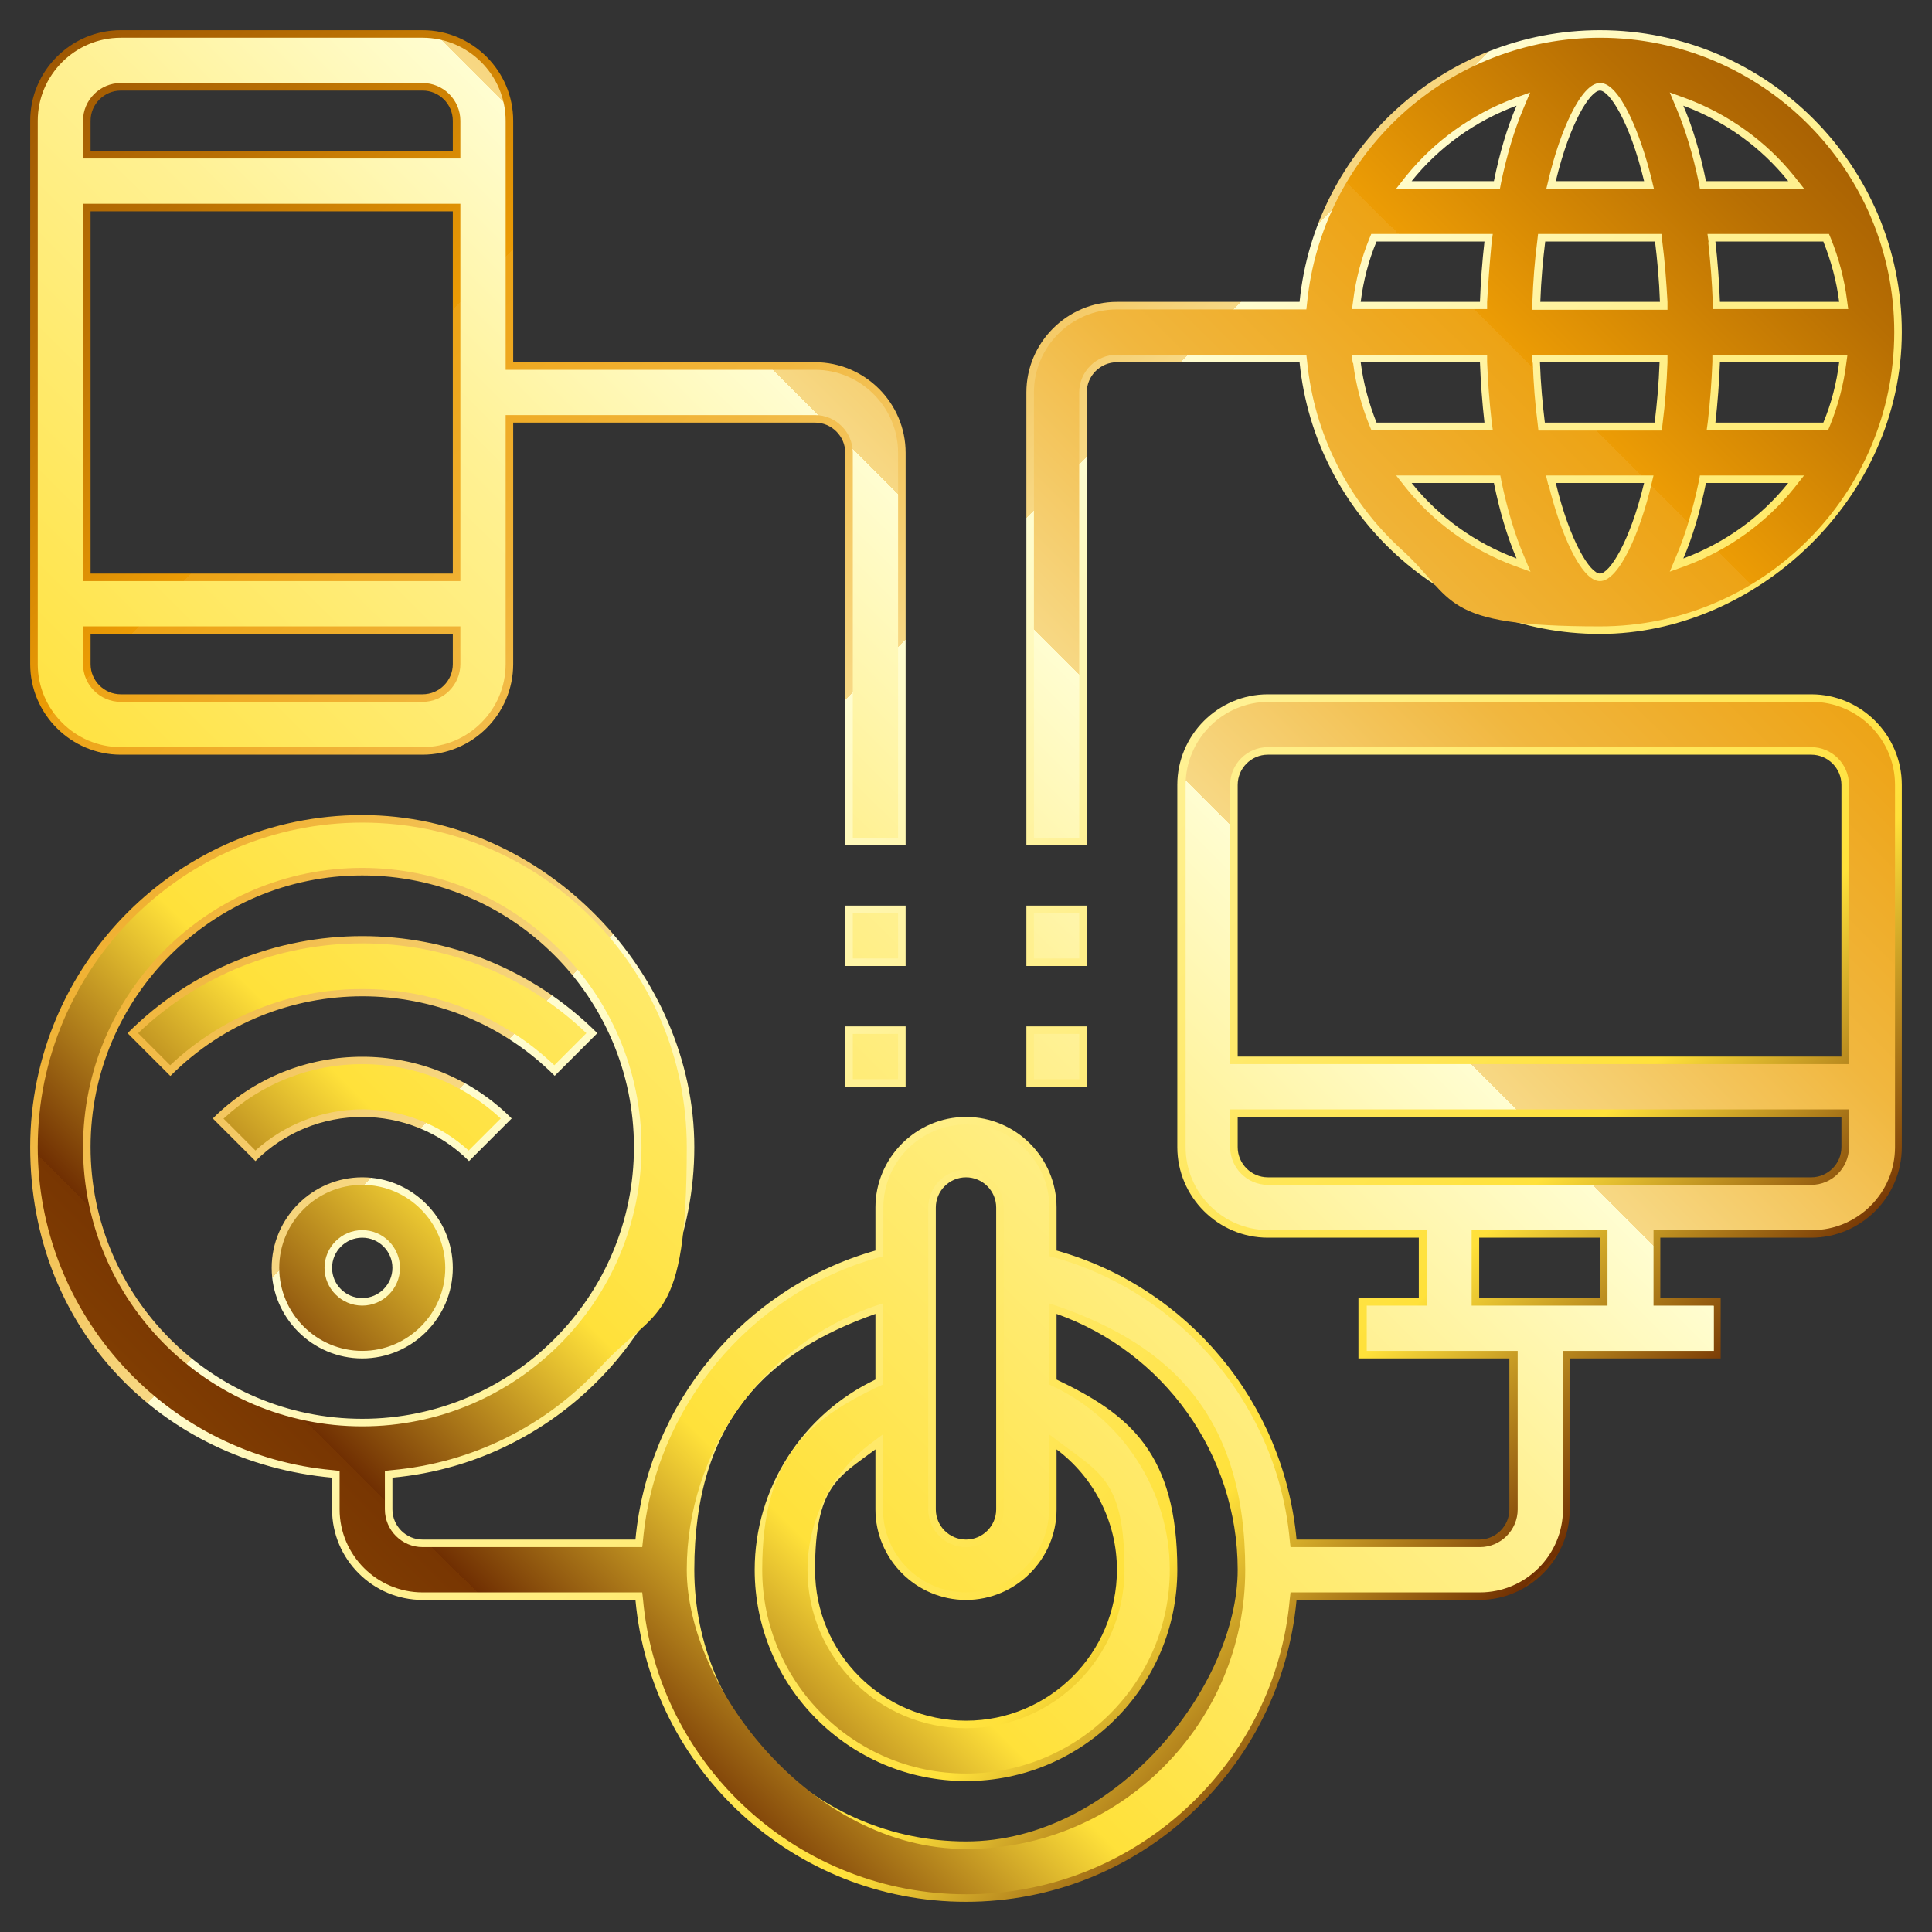
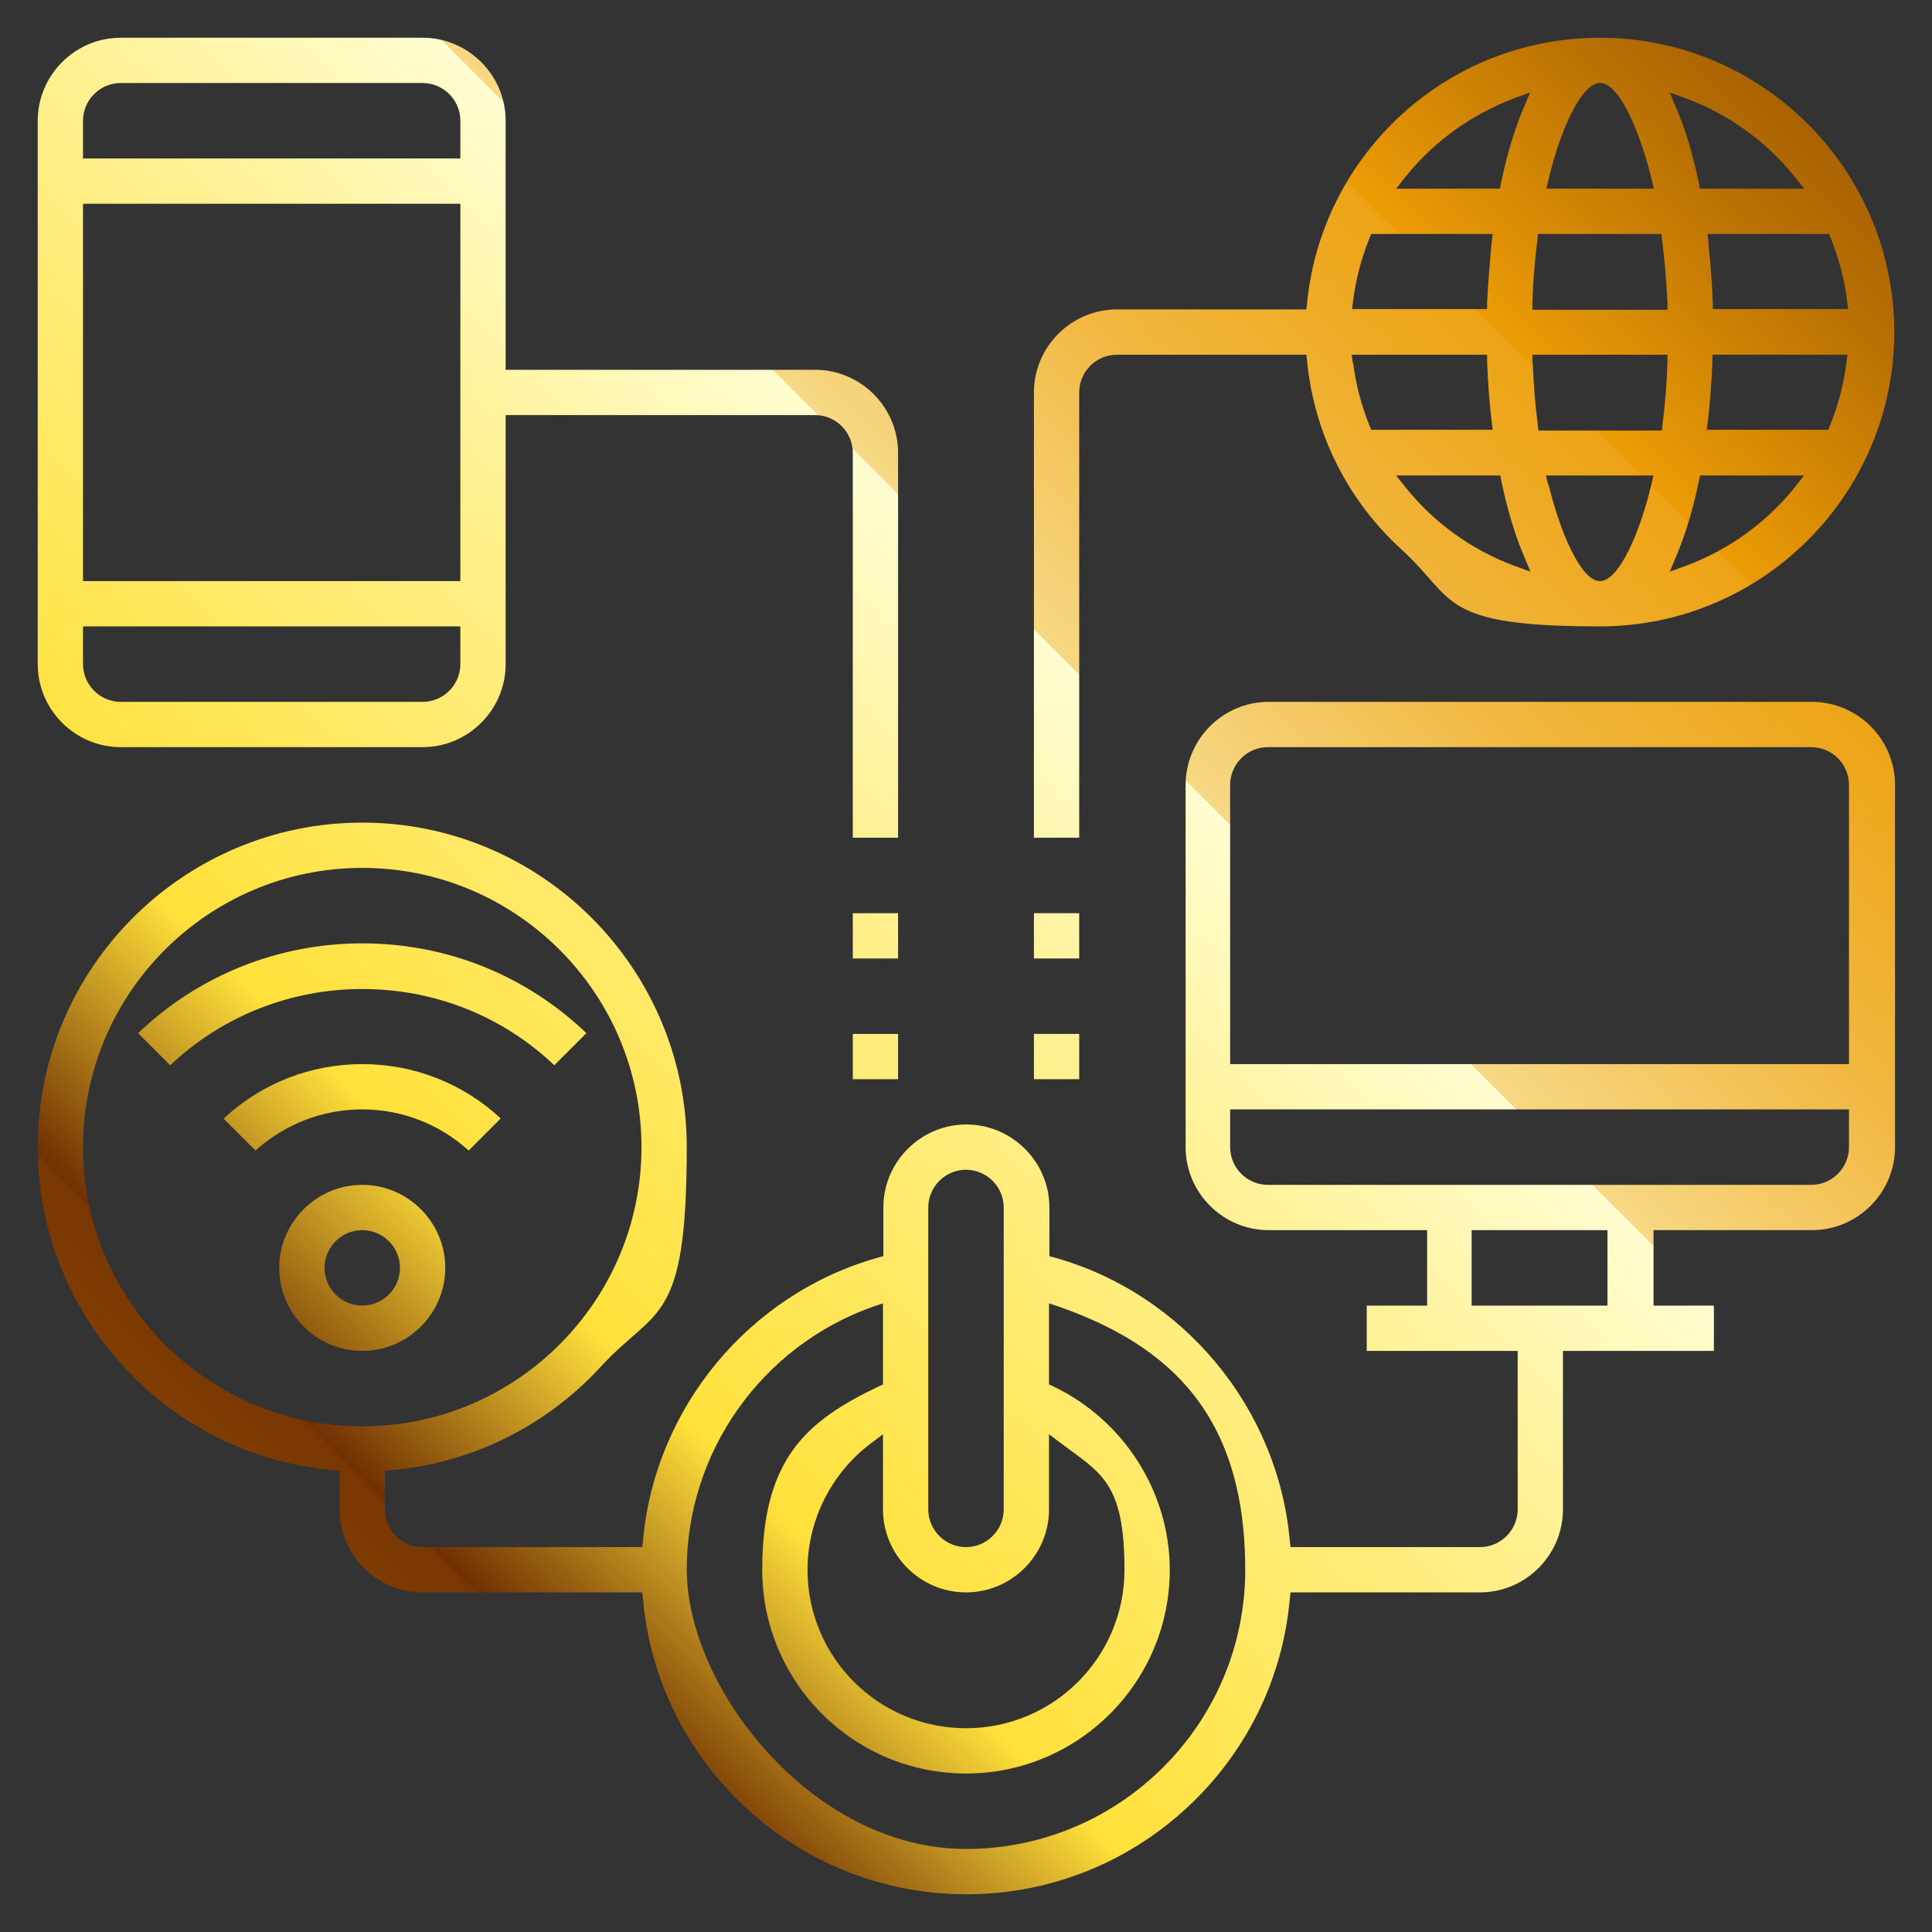
<svg xmlns="http://www.w3.org/2000/svg" xmlns:xlink="http://www.w3.org/1999/xlink" id="Layer_5" version="1.1" viewBox="0 0 512 512">
  <rect x="0" y="0" width="512" height="512" fill="#333333" stroke="none" />
  <defs>
    <style>
      .st0 {
        fill: url(#linear-gradient1);
      }

      .st1 {
        fill: url(#linear-gradient);
      }
    </style>
    <linearGradient id="linear-gradient" x1="25.6" y1="-31" x2="546.2" y2="485.7" gradientUnits="userSpaceOnUse">
      <stop offset="0" stop-color="#702f02" />
      <stop offset="0" stop-color="#783602" />
      <stop offset="0" stop-color="#914c02" />
      <stop offset=".1" stop-color="#b86f03" />
      <stop offset=".2" stop-color="#ec9c05" />
      <stop offset=".2" stop-color="#eda315" />
      <stop offset=".3" stop-color="#f1b73f" />
      <stop offset=".4" stop-color="#f7d884" />
      <stop offset=".4" stop-color="#fffdd1" />
      <stop offset=".5" stop-color="#fff194" />
      <stop offset=".7" stop-color="#ffe13a" />
      <stop offset=".8" stop-color="#702f02" />
      <stop offset=".8" stop-color="#783602" />
      <stop offset=".9" stop-color="#914c02" />
      <stop offset=".9" stop-color="#b86f03" />
      <stop offset="1" stop-color="#ec9c05" />
    </linearGradient>
    <linearGradient id="linear-gradient1" x1="468.4" y1="-41.7" x2="-34" y2="463.3" xlink:href="#linear-gradient" />
  </defs>
-   <path class="st1" d="M424,8c-41.4,0-75.6,31.6-79.6,72h-48.4c-13.2,0-24,10.8-24,24v120h16v-120c0-4.4,3.6-8,8-8h48.4c4,40.4,38.2,72,79.6,72s80-35.9,80-80S468.1,8,424,8ZM424,152c-2.5,0-7.9-8.2-11.7-24h23.4c-3.8,15.8-9.2,24-11.7,24h0ZM409.4,112c-.6-4.9-1.1-10.2-1.3-16h31.7c-.2,5.8-.7,11.1-1.3,16h-29.1ZM424,24c2.5,0,7.9,8.2,11.7,24h-23.4c3.8-15.8,9.2-24,11.7-24h0ZM438.6,64c.6,4.9,1.1,10.2,1.3,16h-31.7c.2-5.8.7-11.1,1.3-16h29.1ZM392.2,80h-31.6c.7-5.6,2.1-11,4.2-16h28.6c-.6,5.3-1,10.6-1.2,16ZM360.6,96h31.6c.2,5.4.6,10.7,1.2,16h-28.6c-2-5-3.5-10.4-4.2-16ZM455.8,96h31.6c-.7,5.6-2.1,11-4.2,16h-28.6c.6-5.3,1-10.6,1.2-16ZM455.8,80c-.2-5.4-.6-10.7-1.2-16h28.6c2,5,3.5,10.4,4.2,16h-31.6ZM473.9,48h-21.8c-1.5-7.4-3.5-14.2-6-20,11,4.1,20.6,11,27.8,20ZM401.9,28c-2.5,5.8-4.5,12.6-6,20h-21.8c7.2-9,16.8-15.9,27.8-20ZM374.1,128h21.8c1.5,7.4,3.5,14.2,6,20-11-4.1-20.6-11-27.8-20ZM446.1,148c2.5-5.8,4.5-12.6,6-20h21.8c-7.2,9-16.8,15.9-27.8,20ZM480,184h-144c-13.2,0-24,10.8-24,24v96c0,13.2,10.8,24,24,24h40v16h-16v16h40v40c0,4.4-3.6,8-8,8h-48.4c-3.3-36.1-28.7-66.8-63.6-76.6v-11.4c0-13.2-10.8-24-24-24s-24,10.8-24,24v11.4c-34.9,9.9-60.3,40.6-63.6,76.6h-56.4c-4.4,0-8-3.6-8-8v-8.4c44.8-4.1,80-41.8,80-87.6s-39.5-88-88-88S8,255.5,8,304s35.2,83.5,80,87.6v8.4c0,13.2,10.8,24,24,24h56.4c4.1,44.8,41.8,80,87.6,80s83.5-35.2,87.6-80h48.4c13.2,0,24-10.8,24-24v-40h40v-16h-16v-16h40c13.2,0,24-10.8,24-24v-96c0-13.2-10.8-24-24-24ZM24,304c0-39.7,32.3-72,72-72s72,32.3,72,72-32.3,72-72,72-72-32.3-72-72ZM256,424c13.2,0,24-10.8,24-24v-15.9c9.9,7.4,16,19.2,16,31.9,0,22.1-17.9,40-40,40s-40-17.9-40-40,6.1-24.5,16-31.9v15.9c0,13.2,10.8,24,24,24ZM248,320c0-4.4,3.6-8,8-8s8,3.6,8,8v80c0,4.4-3.6,8-8,8s-8-3.6-8-8v-80ZM256,488c-39.7,0-72-32.3-72-72s19.7-57.8,48-67.8v17.4c-19.3,9.2-32,28.7-32,50.4,0,30.9,25.1,56,56,56s56-25.1,56-56-12.7-41.2-32-50.4v-17.4c28.3,10,48,37.1,48,67.8s-32.3,72-72,72ZM336,200h144c4.4,0,8,3.6,8,8v72h-160v-72c0-4.4,3.6-8,8-8ZM424,344h-32v-16h32v16ZM480,312h-144c-4.4,0-8-3.6-8-8v-8h160v8c0,4.4-3.6,8-8,8ZM32,200h80c13.2,0,24-10.8,24-24v-64h80c4.4,0,8,3.6,8,8v104h16v-104c0-13.2-10.8-24-24-24h-80V32c0-13.2-10.8-24-24-24H32c-13.2,0-24,10.8-24,24v144c0,13.2,10.8,24,24,24ZM112,184H32c-4.4,0-8-3.6-8-8v-8h96v8c0,4.4-3.6,8-8,8ZM24,152V56h96v96H24ZM32,24h80c4.4,0,8,3.6,8,8v8H24v-8c0-4.4,3.6-8,8-8ZM120,336c0-13.2-10.8-24-24-24s-24,10.8-24,24,10.8,24,24,24,24-10.8,24-24ZM88,336c0-4.4,3.6-8,8-8s8,3.6,8,8-3.6,8-8,8-8-3.6-8-8ZM67.7,307.7l-11.3-11.3c21.8-21.8,57.4-21.8,79.2,0l-11.3,11.3c-15.6-15.6-41-15.6-56.6,0ZM45.1,285.1l-11.3-11.3c34.3-34.3,90.1-34.3,124.5,0l-11.3,11.3c-28.1-28.1-73.8-28.1-101.8,0ZM224,272h16v16h-16v-16ZM240,256h-16v-16h16v16ZM272,272h16v16h-16v-16ZM288,256h-16v-16h16v16Z" />
  <path class="st0" d="M256,502c-21.6,0-42.2-8.1-58.1-22.7-15.8-14.5-25.6-34.2-27.5-55.5l-.2-1.8h-58.2c-12.1,0-22-9.9-22-22v-10.2l-1.8-.2c-21.3-1.9-41-11.7-55.5-27.5-14.6-15.9-22.7-36.5-22.7-58.1,0-47.4,38.6-86,86-86s86,38.6,86,86-8.1,42.2-22.7,58.1c-14.5,15.8-34.2,25.6-55.5,27.5l-1.8.2v10.2c0,5.5,4.5,10,10,10h58.2l.2-1.8c3.2-35.2,28.2-65.3,62.2-74.9l1.5-.4v-12.9c0-12.1,9.9-22,22-22s22,9.9,22,22v12.9l1.5.4c34,9.6,59,39.7,62.2,74.9l.2,1.8h50.2c5.5,0,10-4.5,10-10v-42h-40v-12h16v-20h-42c-12.1,0-22-9.9-22-22v-96c0-12.1,9.9-22,22-22h144c12.1,0,22,9.9,22,22v96c0,12.1-9.9,22-22,22h-42v20h16v12h-40v42c0,12.1-9.9,22-22,22h-50.2l-.2,1.8c-1.9,21.3-11.7,41-27.5,55.5-15.9,14.6-36.5,22.7-58.1,22.7ZM231.3,346.3c-29.5,10.5-49.3,38.5-49.3,69.7s33.2,74,74,74,74-33.2,74-74-19.8-59.3-49.3-69.7l-2.7-.9v21.5l1.1.5c18.7,8.9,30.9,28,30.9,48.6,0,29.8-24.2,54-54,54s-54-24.2-54-54,12.1-39.6,30.9-48.6l1.1-.5v-21.5l-2.7.9ZM230.8,382.5c-10.5,7.9-16.8,20.4-16.8,33.5,0,23.2,18.8,42,42,42s42-18.8,42-42-6.3-25.6-16.8-33.5l-3.2-2.4v19.9c0,12.1-9.9,22-22,22s-22-9.9-22-22v-19.9l-3.2,2.4ZM256,310c-5.5,0-10,4.5-10,10v80c0,5.5,4.5,10,10,10s10-4.5,10-10v-80c0-5.5-4.5-10-10-10ZM96,230c-40.8,0-74,33.2-74,74s33.2,74,74,74,74-33.2,74-74-33.2-74-74-74ZM390,346h36v-20h-36v20ZM326,304c0,5.5,4.5,10,10,10h144c5.5,0,10-4.5,10-10v-10h-164v10ZM336,198c-5.5,0-10,4.5-10,10v74h164v-74c0-5.5-4.5-10-10-10h-144ZM96,358c-12.1,0-22-9.9-22-22s9.9-22,22-22,22,9.9,22,22-9.9,22-22,22ZM96,326c-5.5,0-10,4.5-10,10s4.5,10,10,10,10-4.5,10-10-4.5-10-10-10ZM59.3,296.4c10-9.3,23-14.4,36.7-14.4s26.7,5.1,36.7,14.4l-8.5,8.5c-7.7-7-17.7-10.9-28.2-10.9s-20.5,3.9-28.3,10.9l-8.5-8.5ZM274,286v-12h12v12h-12ZM226,286v-12h12v12h-12ZM146.9,282.3c-13.8-13.1-31.8-20.2-50.9-20.2s-37.1,7.2-50.9,20.2l-8.5-8.5c16-15.3,37.1-23.8,59.4-23.8s43.3,8.4,59.4,23.8l-8.5,8.5ZM274,254v-12h12v12h-12ZM226,254v-12h12v12h-12ZM274,222v-118c0-12.1,9.9-22,22-22h50.2l.2-1.8c1.9-19.1,10.8-36.8,25.1-49.9,14.4-13.1,33-20.3,52.5-20.3,43,0,78,35,78,78s-35,78-78,78-38.1-7.2-52.5-20.3c-14.3-13-23.2-30.7-25.1-49.9l-.2-1.8h-50.2c-5.5,0-10,4.5-10,10v118h-12ZM410.4,128.5c3,12.3,8.5,25.5,13.6,25.5s10.7-13.2,13.6-25.5l.6-2.5h-28.5l.6,2.5ZM450.2,127.6c-1.6,7.6-3.6,14.2-5.9,19.6l-1.8,4.3,4.4-1.6c11.2-4.2,21.1-11.3,28.6-20.6l2.6-3.3h-27.6l-.3,1.6ZM372.6,129.3c7.5,9.3,17.4,16.4,28.6,20.6l4.4,1.6-1.8-4.3c-2.3-5.4-4.3-12-5.9-19.6l-.3-1.6h-27.6l2.6,3.3ZM453.8,95.9c-.2,5.2-.6,10.5-1.2,15.8l-.3,2.2h32.2l.5-1.2c2.1-5.2,3.6-10.8,4.3-16.5l.3-2.2h-35.8v1.9ZM406.2,96.1c.2,5.5.6,10.8,1.3,16.2l.2,1.8h32.7l.2-1.8c.7-5.4,1.1-10.7,1.3-16.2v-2.1c0,0-35.8,0-35.8,0v2.1ZM358.6,96.2c.7,5.7,2.2,11.3,4.3,16.5l.5,1.2h32.2l-.3-2.2c-.6-5.3-1-10.6-1.2-15.8v-1.9h-35.9l.3,2.2ZM452.7,64.2c.6,5.3,1,10.6,1.2,15.8v1.9h35.9l-.3-2.2c-.7-5.7-2.2-11.3-4.3-16.5l-.5-1.2h-32.2l.3,2.2ZM407.4,63.8c-.7,5.4-1.1,10.7-1.3,16.2v2.1c0,0,35.8,0,35.8,0v-2.1c-.3-5.5-.7-10.8-1.4-16.2l-.2-1.8h-32.7l-.2,1.8ZM362.9,63.2c-2.1,5.2-3.6,10.8-4.3,16.5l-.3,2.2h35.8v-1.9c.3-5.2.7-10.5,1.2-15.8l.3-2.2h-32.2l-.5,1.2ZM444.3,28.8c2.3,5.4,4.3,12,5.9,19.6l.3,1.6h27.6l-2.6-3.3c-7.5-9.3-17.4-16.4-28.6-20.6l-4.4-1.6,1.8,4.3ZM424,22c-5.1,0-10.7,13.2-13.6,25.5l-.6,2.5h28.5l-.6-2.5c-3-12.3-8.5-25.5-13.6-25.5ZM401.2,26.1c-11.2,4.2-21.1,11.3-28.6,20.6l-2.6,3.3h27.5l.3-1.6c1.6-7.6,3.6-14.2,5.9-19.6l1.8-4.3-4.4,1.6ZM226,222v-102c0-5.5-4.5-10-10-10h-82v66c0,12.1-9.9,22-22,22H32c-12.1,0-22-9.9-22-22V32c0-12.1,9.9-22,22-22h80c12.1,0,22,9.9,22,22v66h82c12.1,0,22,9.9,22,22v102h-12ZM22,176c0,5.5,4.5,10,10,10h80c5.5,0,10-4.5,10-10v-10H22v10ZM22,154h100V54H22v100ZM32,22c-5.5,0-10,4.5-10,10v10h100v-10c0-5.5-4.5-10-10-10H32Z" />
</svg>